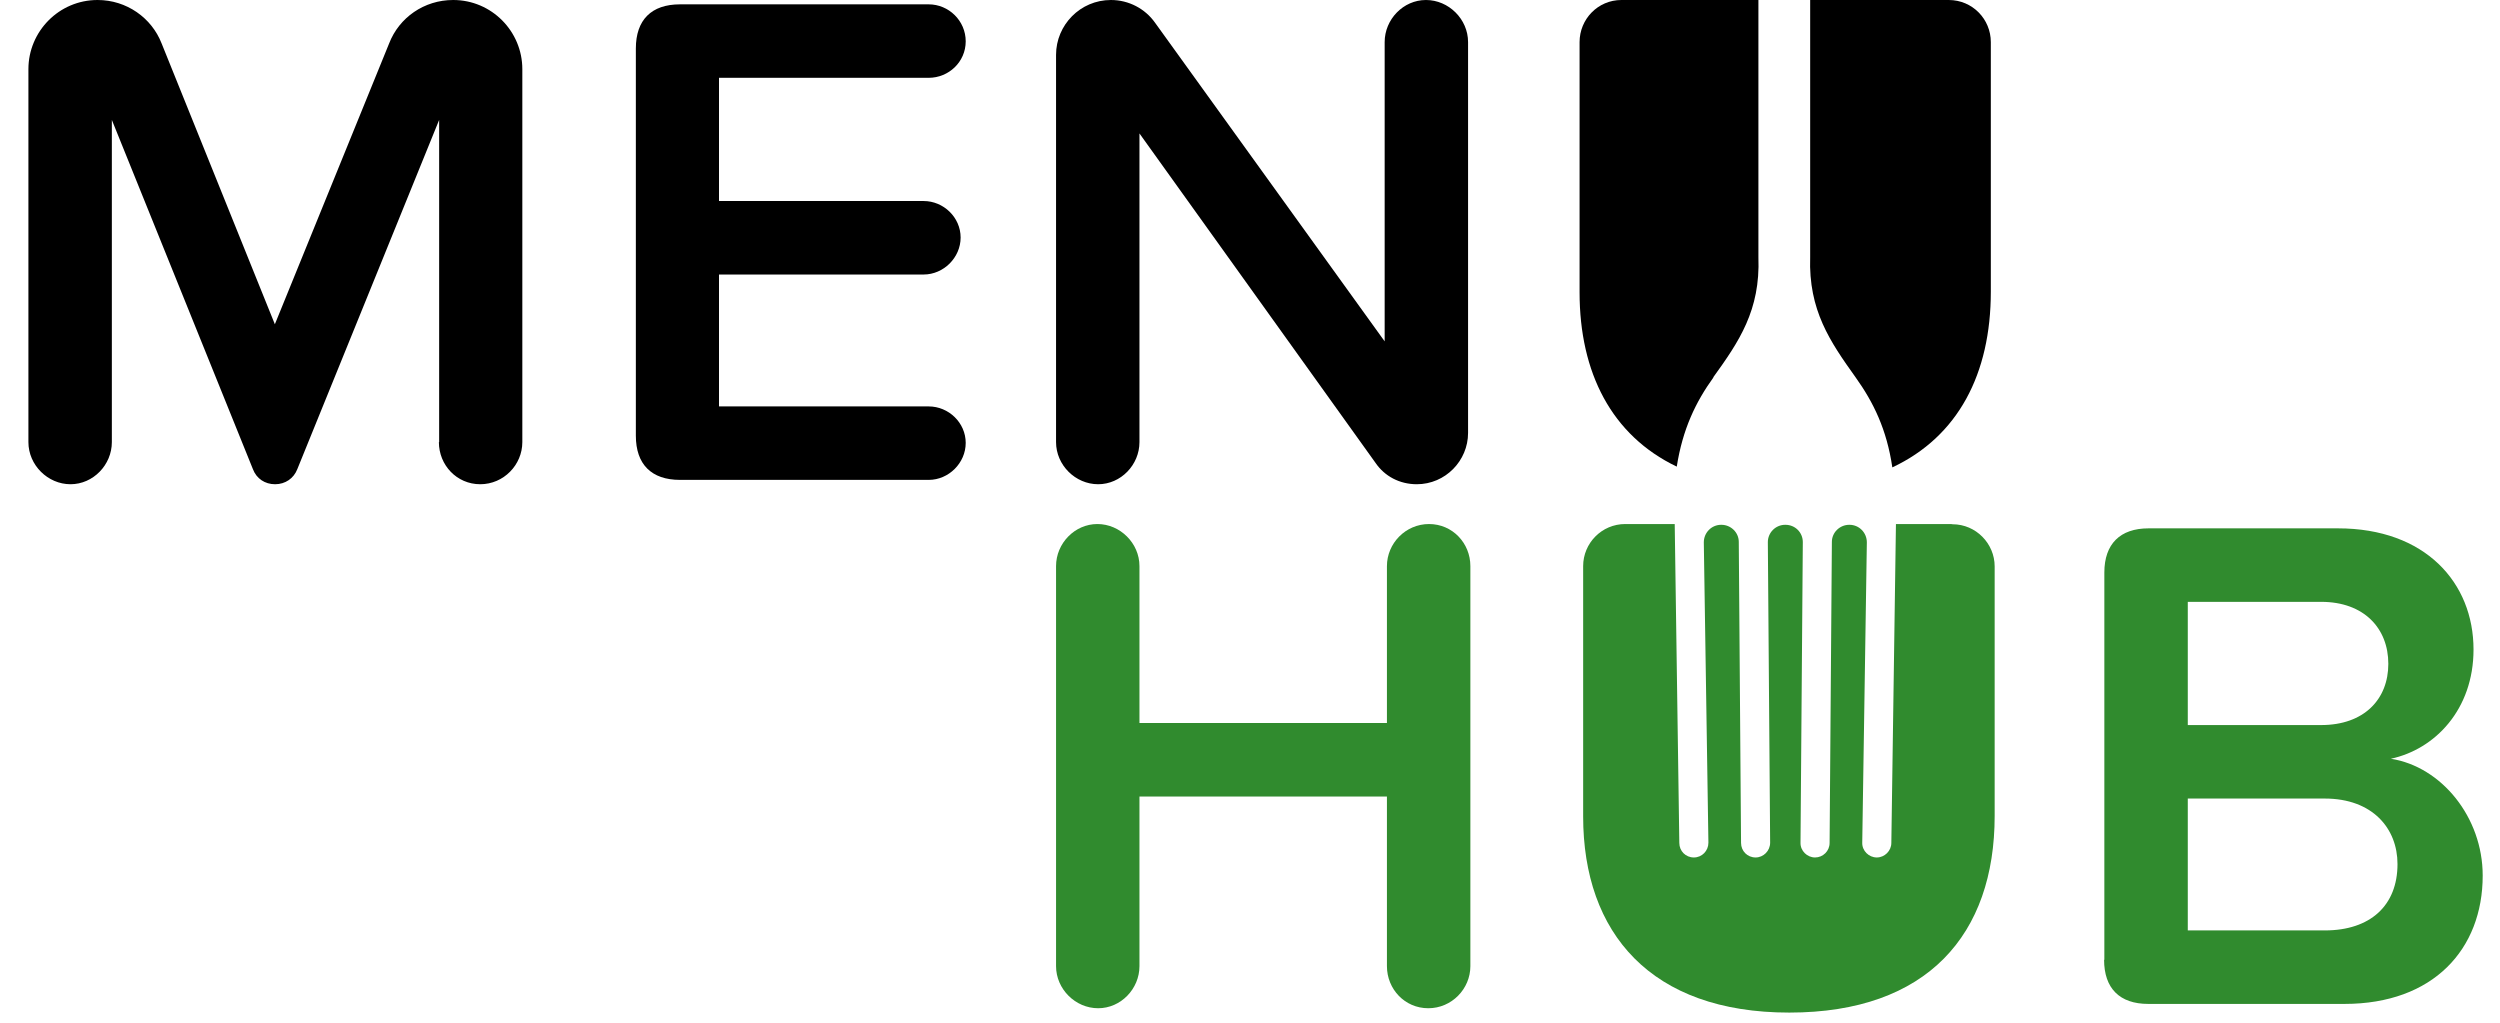
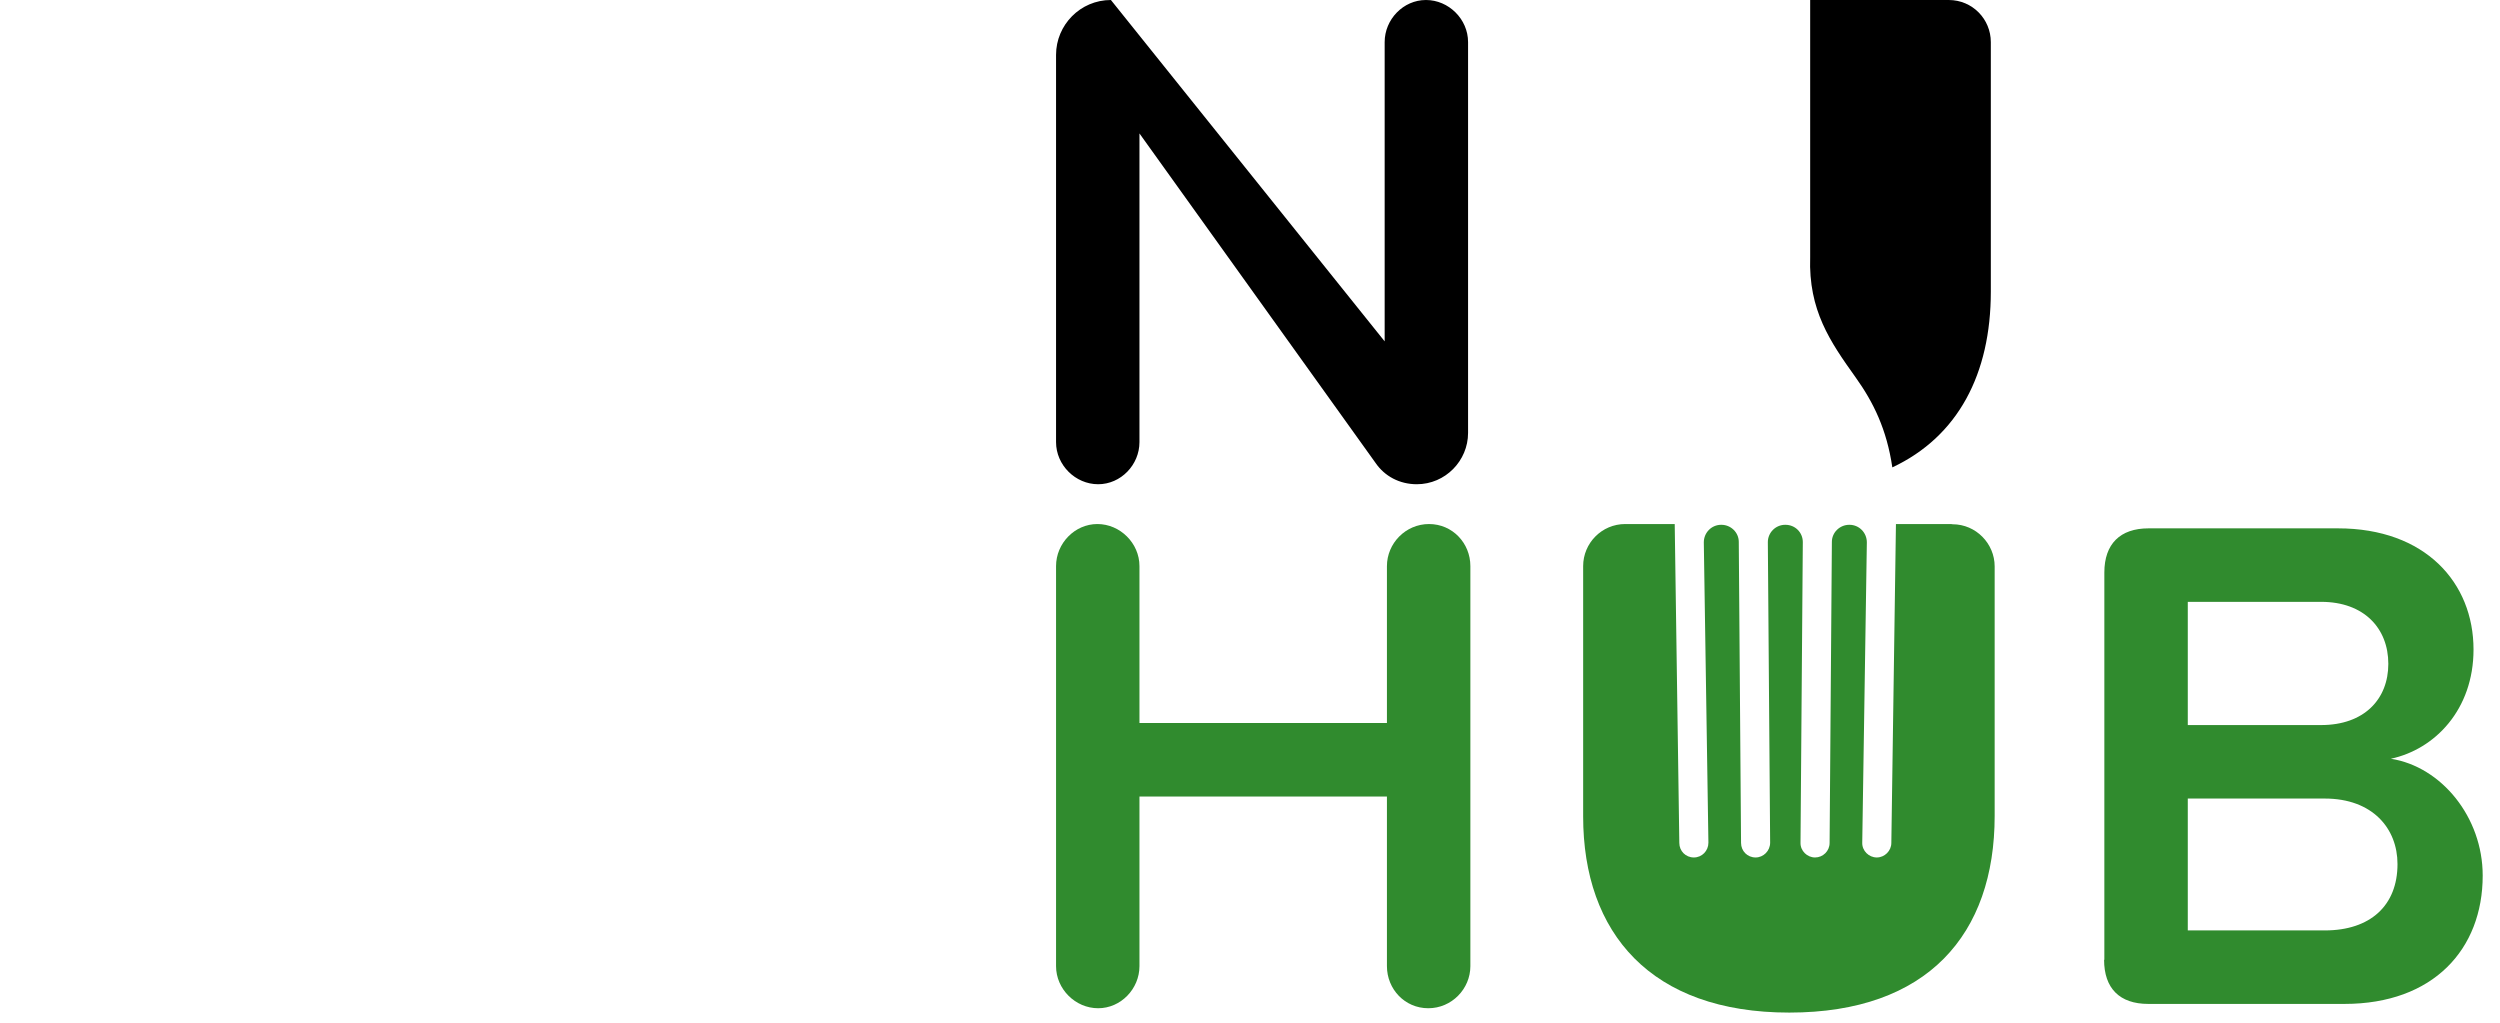
<svg xmlns="http://www.w3.org/2000/svg" width="88" height="36" viewBox="0 0 88 36" fill="none">
  <g clip-path="url(#clip0_1752_25763)">
-     <path d="M15.458 15.563V4.221L10.465 16.515C10.34 16.838 10.043 17.045 9.684 17.045C9.325 17.045 9.028 16.847 8.903 16.515L3.937 4.221V15.563C3.937 16.362 3.281 17.045 2.482 17.045C1.683 17.045 1 16.371 1 15.563V2.434C1 1.105 2.078 0 3.434 0C4.457 0 5.338 0.629 5.688 1.527L9.675 11.414L13.698 1.527C14.049 0.62 14.928 0 15.952 0C17.308 0 18.386 1.105 18.386 2.434V15.563C18.386 16.362 17.73 17.045 16.904 17.045C16.078 17.045 15.449 16.371 15.449 15.563H15.458Z" fill="currentColor" />
-     <path d="M22.382 15.338V1.706C22.382 0.7 22.93 0.153 23.935 0.153H32.691C33.392 0.153 33.993 0.727 33.993 1.455C33.993 2.182 33.392 2.739 32.691 2.739H25.309V7.076H32.512C33.212 7.076 33.814 7.651 33.814 8.361C33.814 9.07 33.212 9.663 32.512 9.663H25.309V14.306H32.691C33.392 14.306 33.993 14.88 33.993 15.59C33.993 16.299 33.392 16.892 32.691 16.892H23.935C22.93 16.892 22.382 16.344 22.382 15.338Z" fill="currentColor" />
-     <path d="M48.416 16.29L40.109 4.697V15.563C40.109 16.362 39.454 17.045 38.655 17.045C37.855 17.045 37.173 16.371 37.173 15.563V1.931C37.173 0.88 38.026 0 39.104 0C39.732 0 40.307 0.305 40.657 0.799L48.74 12.016V1.482C48.74 0.683 49.395 0 50.194 0C50.994 0 51.676 0.674 51.676 1.482V15.24C51.676 16.218 50.877 17.045 49.871 17.045C49.269 17.045 48.74 16.766 48.416 16.29Z" fill="currentColor" />
+     <path d="M48.416 16.29L40.109 4.697V15.563C40.109 16.362 39.454 17.045 38.655 17.045C37.855 17.045 37.173 16.371 37.173 15.563V1.931C37.173 0.88 38.026 0 39.104 0L48.74 12.016V1.482C48.74 0.683 49.395 0 50.194 0C50.994 0 51.676 0.674 51.676 1.482V15.24C51.676 16.218 50.877 17.045 49.871 17.045C49.269 17.045 48.74 16.766 48.416 16.29Z" fill="currentColor" />
    <path d="M48.82 34.008V28.037H40.109V34.008C40.109 34.808 39.454 35.49 38.655 35.49C37.855 35.49 37.173 34.817 37.173 34.008V19.927C37.173 19.128 37.828 18.446 38.628 18.446C39.427 18.446 40.109 19.119 40.109 19.927V25.45H48.82V19.927C48.82 19.128 49.476 18.446 50.302 18.446C51.128 18.446 51.757 19.119 51.757 19.927V34.008C51.757 34.808 51.101 35.49 50.275 35.49C49.449 35.49 48.82 34.817 48.82 34.008Z" fill="#308B2E" />
    <path d="M74.073 33.784V20.152C74.073 19.146 74.63 18.598 75.627 18.598H82.299C85.362 18.598 87.068 20.502 87.068 22.864C87.068 24.974 85.712 26.375 84.158 26.708C85.936 26.986 87.391 28.764 87.391 30.821C87.391 33.407 85.658 35.338 82.524 35.338H75.618C74.612 35.338 74.064 34.79 74.064 33.784H74.073ZM81.707 25.522C83.215 25.522 84.069 24.615 84.069 23.367C84.069 22.119 83.215 21.185 81.707 21.185H77.01V25.522H81.707ZM81.832 32.751C83.44 32.751 84.392 31.871 84.392 30.416C84.392 29.159 83.512 28.109 81.832 28.109H77.01V32.751H81.832Z" fill="#308B2E" />
-     <path d="M60.306 13.282C61.213 12.025 61.968 10.92 61.896 9.052V0H57.073C56.247 0 55.601 0.674 55.601 1.482V10.291C55.601 13.12 56.732 15.329 59.022 16.425C59.229 15.105 59.687 14.153 60.315 13.282H60.306Z" fill="currentColor" />
    <path d="M68.595 0H63.718V9.052C63.656 10.92 64.419 12.025 65.317 13.282C65.946 14.162 66.413 15.114 66.61 16.452C68.927 15.365 70.077 13.156 70.077 10.265V1.482C70.077 0.674 69.43 0 68.595 0Z" fill="currentColor" />
    <path d="M68.676 18.446H66.737L66.575 29.671C66.575 29.949 66.341 30.183 66.063 30.183C65.785 30.183 65.542 29.949 65.551 29.662L65.713 19.092C65.713 18.751 65.443 18.473 65.102 18.473C65.102 18.473 65.102 18.473 65.093 18.473C64.761 18.473 64.482 18.742 64.482 19.074L64.402 29.671C64.402 29.958 64.168 30.183 63.89 30.183C63.611 30.183 63.369 29.949 63.378 29.662L63.459 19.083C63.459 18.742 63.189 18.473 62.848 18.473H62.839C62.498 18.473 62.228 18.751 62.228 19.083L62.309 29.662C62.309 29.949 62.076 30.183 61.797 30.183C61.51 30.183 61.285 29.958 61.285 29.671L61.205 19.074C61.205 18.742 60.926 18.473 60.594 18.473C60.594 18.473 60.594 18.473 60.585 18.473C60.244 18.473 59.974 18.751 59.974 19.092L60.136 29.662C60.136 29.949 59.911 30.183 59.624 30.183C59.337 30.183 59.112 29.958 59.112 29.671L58.95 18.446H57.208C56.382 18.446 55.727 19.119 55.727 19.927V28.737C55.727 32.85 58.115 35.643 62.983 35.643C67.85 35.643 70.212 32.886 70.212 28.719V19.936C70.212 19.137 69.556 18.454 68.73 18.454L68.676 18.446Z" fill="#308B2E" />
  </g>
  <defs>
    <clipPath id="clip0_1752_25763">
      <rect width="86.4" height="35.643" fill="white" transform="translate(1)" />
    </clipPath>
  </defs>
</svg>